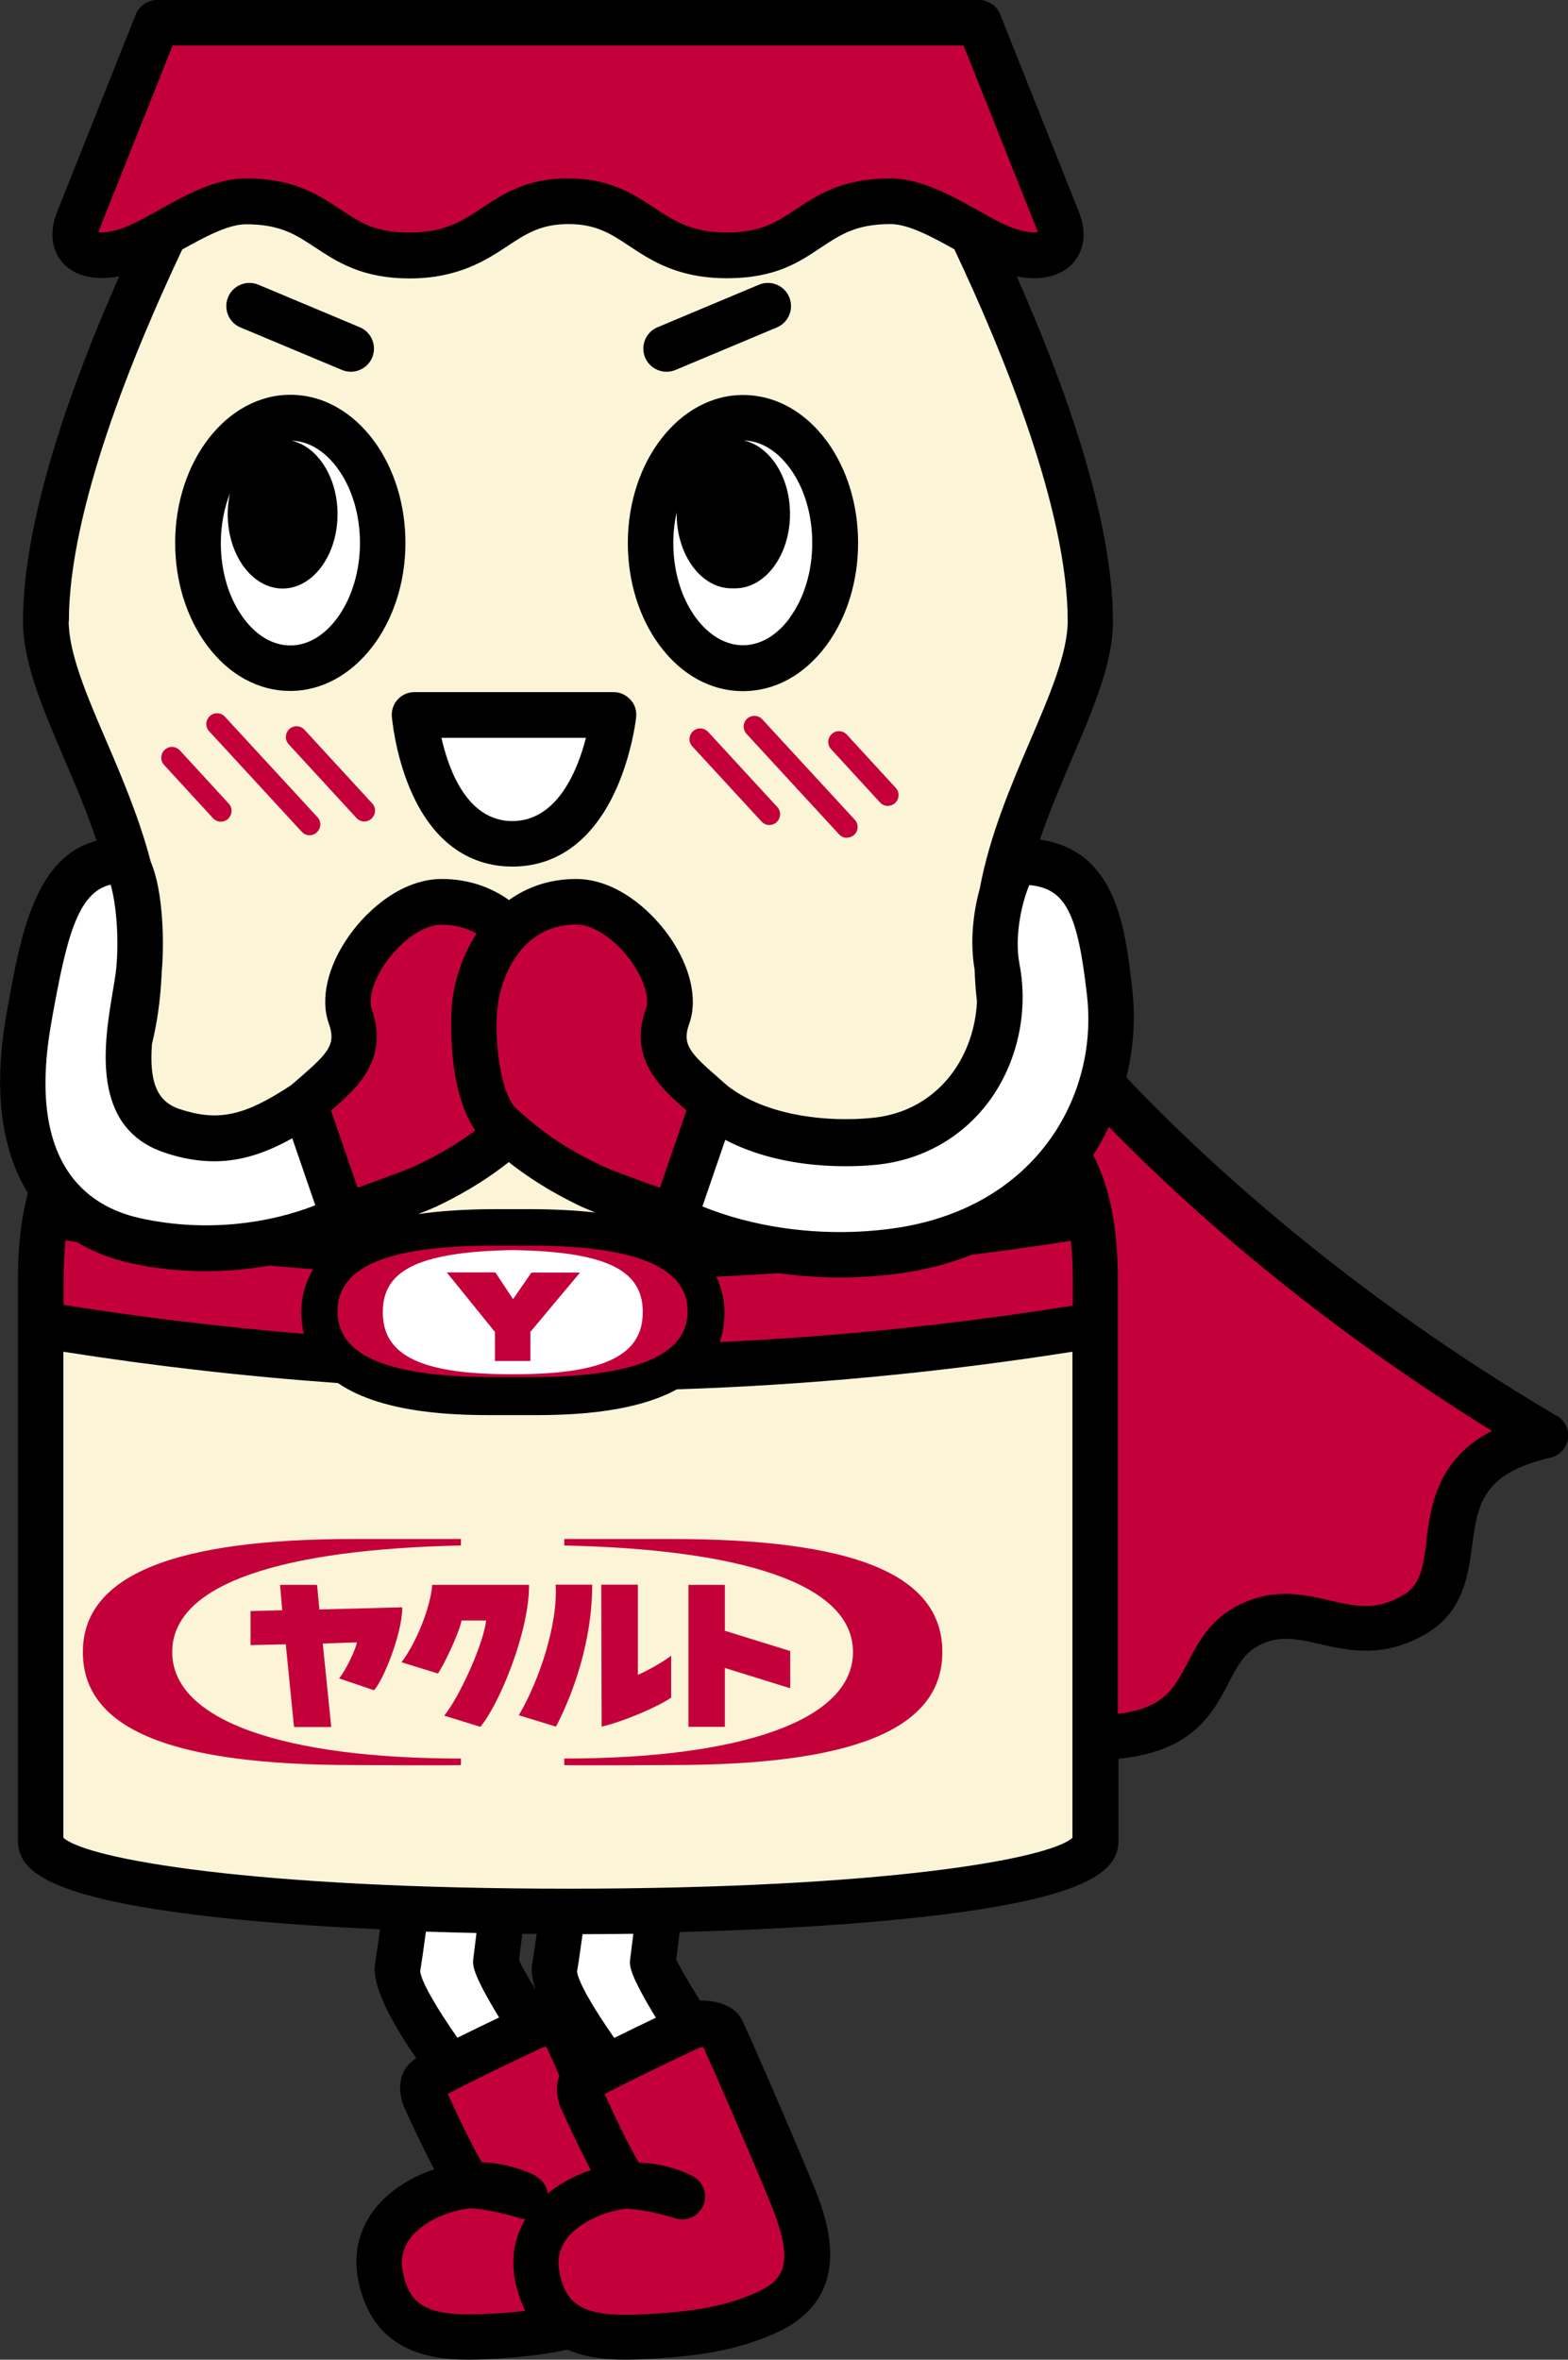
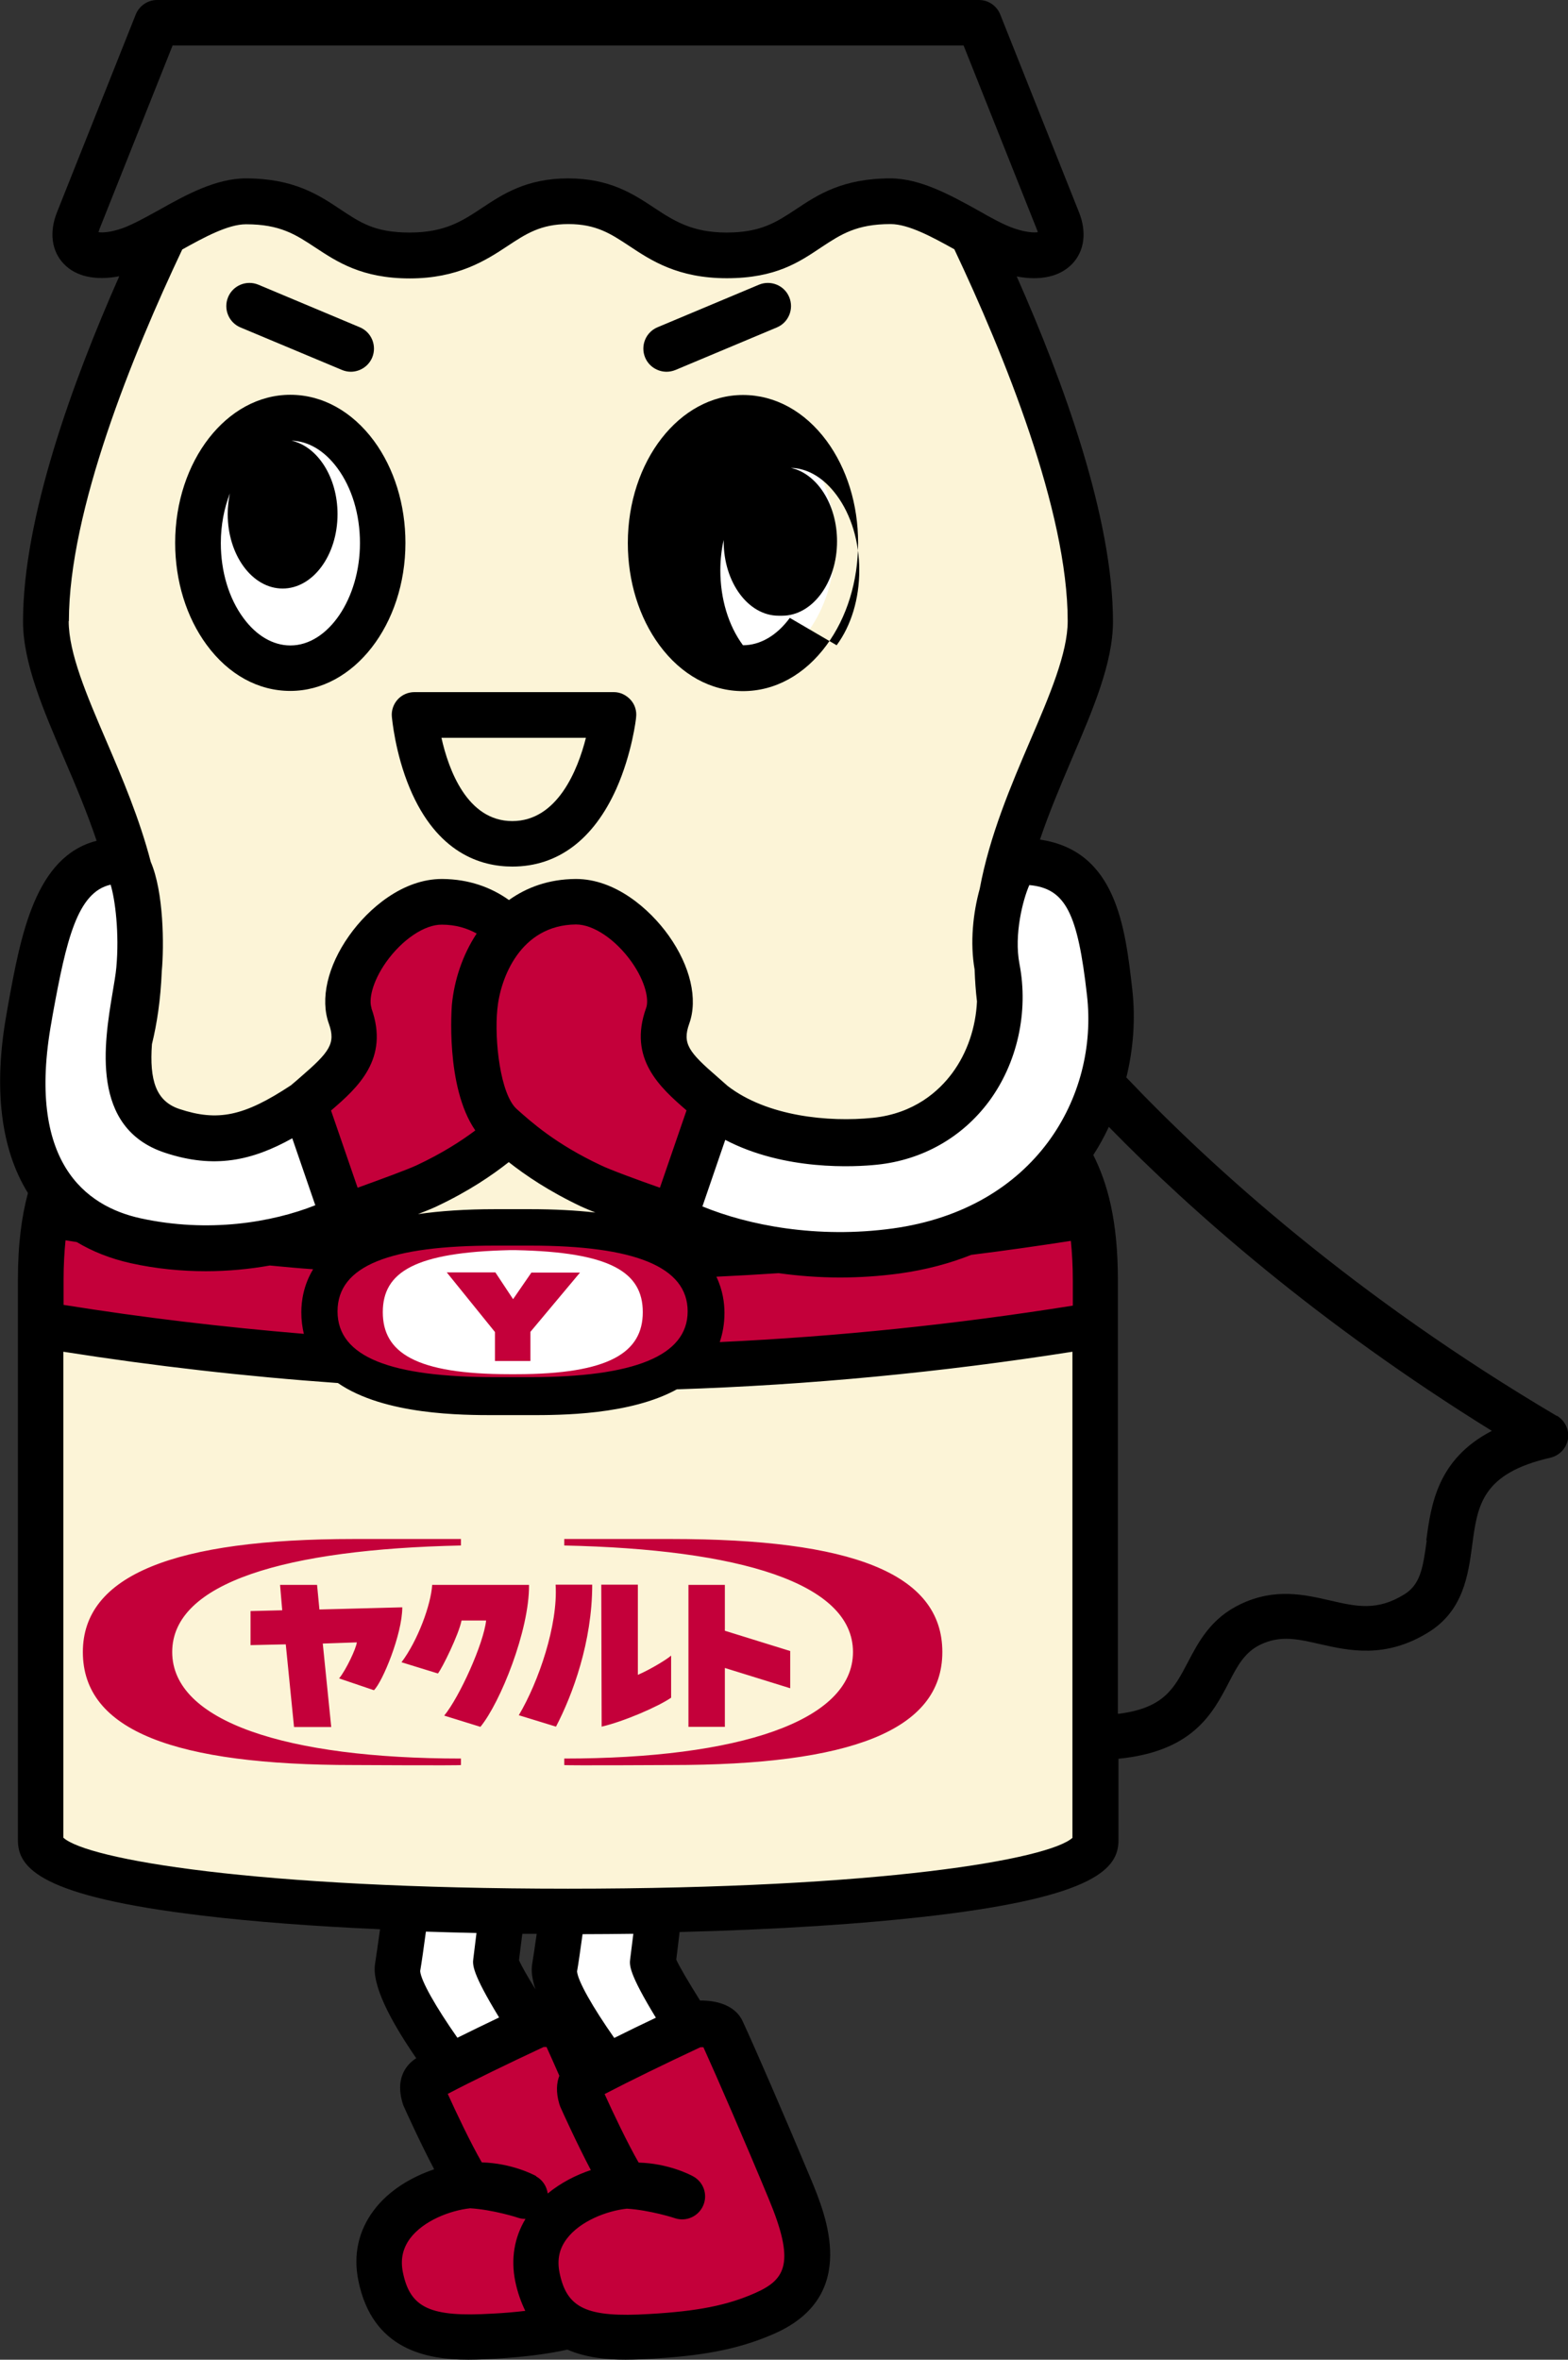
<svg xmlns="http://www.w3.org/2000/svg" id="_レイヤー_2" viewBox="0 0 79.67 119.84">
  <rect x="0" y="0" width="79.67" height="119.84" fill="#333333" stroke="none" />
  <defs>
    <style>.cls-1{fill:#fff;}.cls-2{fill:#fcf4d7;}.cls-3,.cls-4{fill:#c4003a;}.cls-4{fill-rule:evenodd;}</style>
  </defs>
  <g id="Yakultman">
    <path class="cls-1" d="m27.03,102.92c-.99-1.53-1.88-3.03-1.84-3.33.03-.27.17-1.38.32-2.58-1.66-.02-3.3-.07-4.89-.13-.15,1.22-.32,2.42-.43,3.04-.16.92,1.38,3.26,2.68,5.02,1.32-.67,2.82-1.39,4.16-2.02" />
    <path class="cls-3" d="m27.3,115.6c-.59-2.9,2.4-4.45,4.53-4.64-.78-1.07-2.3-4.47-2.3-4.47-.13-.44-.12-.79.2-.98-.45-1.02-.83-1.88-1.07-2.4-.17-.35-1.22-.47-1.55-.24-1.75.82-3.8,1.81-5.35,2.63-.35.18-.36.54-.22.99,0,0,1.51,3.39,2.3,4.47-2.13.19-5.12,1.74-4.53,4.64.59,2.9,2.73,3.21,5.77,3.03,1.5-.09,2.73-.24,3.86-.52-.82-.45-1.38-1.23-1.65-2.51" />
    <path class="cls-1" d="m35.01,102.92c-.99-1.53-1.88-3.03-1.84-3.33.03-.27.17-1.39.32-2.6-1.62.03-3.27.05-4.92.05-.15,1.16-.3,2.29-.41,2.88-.16.92,1.38,3.26,2.68,5.02,1.32-.67,2.82-1.39,4.17-2.02" />
    <path class="cls-3" d="m27.3,115.6c-.59-2.9,2.4-4.45,4.53-4.64,1.58-.14,2.84.55,2.84.55,0,0-1.48-.48-2.84-.55-.78-1.07-2.3-4.47-2.3-4.47-.13-.45-.12-.81.22-.99,1.55-.82,3.59-1.81,5.35-2.63.33-.23,1.38-.11,1.55.24.65,1.38,2.26,5.11,3.48,8.04,1.22,2.93,1.49,5.09-1.27,6.3-1.68.74-3.41,1.03-5.78,1.17-3.04.18-5.18-.13-5.77-3.03" />
-     <path class="cls-3" d="m55.95,55.06c-.37,1.23-.95,2.41-1.74,3.49.81,1.4,1.44,3.18,1.44,6.43v22.53l.8.68c5.53-.42,4.12-4.31,7.08-5.73,2.96-1.41,5.09,1.49,8.41-.55,3.33-2.04-.56-7.39,6.57-9.02-10.73-6.34-18.12-13.09-22.57-17.84" />
    <path class="cls-2" d="m7.06,49.24s0,.03,0,.04c-.06,1.47-.24,2.65-.5,3.63-.14,1.93.17,3.85,2.18,4.53,2.55.85,4.32.23,6.74-1.37,1.52-1.37,3.07-2.33,2.31-4.45-.74-2.05,2.08-5.82,4.68-5.79,1.46.01,2.58.58,3.39,1.41.81-.83,1.93-1.4,3.39-1.41,2.59-.02,5.41,3.75,4.68,5.79-.76,2.12.78,3.08,2.31,4.45,2.32,1.81,5.8,2.13,8.22,1.87,3.94-.41,6.23-3.7,6.33-7.09-.06-.52-.1-1.09-.13-1.71,0,0,0,0,0-.01-.24-1.26-.06-2.68.25-3.75.99-5.38,4.49-10.23,4.49-13.81,0-5.95-3.44-14.3-6.02-19.71-1.34-.74-2.82-1.61-4.14-1.61-4.16,0-4.16,2.75-8.32,2.75s-4.4-2.75-8.05-2.75-3.91,2.75-8.07,2.75-4.16-2.75-8.32-2.75c-1.32,0-2.79.87-4.14,1.61-2.58,5.42-6.02,13.76-6.02,19.71,0,3.3,2.97,7.7,4.22,12.58.46.94.69,3.26.51,5.1" />
    <path class="cls-2" d="m54.21,58.56c-1.8,2.47-4.69,4.38-8.69,4.93-4.53.62-8.68-.33-11.27-1.65,0,0-3.35-1.16-4.21-1.57-2.09-.98-3.36-1.99-4.18-2.72-.83.72-2.1,1.73-4.19,2.72-.86.41-4.21,1.57-4.21,1.57-2.59,1.33-6.58,2.05-10.58,1.17-1.96-.43-3.31-1.37-4.2-2.59-.37,1.14-.61,2.58-.61,4.58v28.48c0,4.76,53.59,4.76,53.59,0v-28.48c0-3.25-.63-5.03-1.44-6.43" />
    <path class="cls-3" d="m54.91,61.72c-1.95.32-3.91.59-5.87.83-1.06.43-2.23.75-3.52.93-2.1.29-4.12.24-5.94-.03-1.8.12-3.6.2-5.4.26-2.14-1.34-5.73-1.34-7.24-1.34h-1.77c-1.4,0-4.62,0-6.79,1.09-1.59-.1-3.18-.22-4.76-.37-2.06.38-4.4.42-6.74-.1-1.01-.22-1.86-.58-2.57-1.04-.5-.08-1-.15-1.5-.23v5.65c4.78.77,9.58,1.32,14.4,1.66,1.91,1.87,6.1,1.87,7.95,1.87h1.77c1.74,0,5.55,0,7.59-1.55,6.82-.24,13.63-.89,20.39-1.98v-5.65Z" />
    <path class="cls-1" d="m25.89,69.79c-4.76,0-6.44-1.09-6.44-3.15s1.67-3.04,6.44-3.15h.33c4.78.1,6.44,1.11,6.44,3.15s-1.69,3.15-6.44,3.15h-.33Z" />
    <polygon class="cls-4" points="29.47 64.63 26.95 67.64 26.95 69.12 25.15 69.12 25.15 67.65 22.7 64.62 25.17 64.62 26.07 65.98 27 64.63 29.47 64.63" />
    <path class="cls-3" d="m4.21,83.9c0,4.02,4.73,5.74,13.77,5.74.08,0,5.37.03,5.44,0v-.33c-8.83,0-14.67-1.87-14.67-5.41s5.8-5.22,14.67-5.41v-.33s-5.36,0-5.44,0c-9.13,0-13.77,1.84-13.77,5.74m29.9-5.74c-.08,0-5.46,0-5.44,0v.33c8.86.19,14.67,1.89,14.67,5.41s-5.84,5.41-14.67,5.41v.33c.07.03,5.36,0,5.44,0,9.04,0,13.77-1.73,13.77-5.74s-4.64-5.74-13.77-5.74m-13.67,3.47c0,1.36-1,3.78-1.44,4.21l-1.77-.6c.36-.44.87-1.53.9-1.83l-1.73.06.43,4.24h-1.89l-.42-4.2-1.79.04v-1.73l1.61-.04-.11-1.29h1.88l.12,1.25,4.21-.11Zm1.51-1.14h4.93c.02,2.31-1.46,5.98-2.47,7.21l-1.84-.57c.78-.95,2-3.65,2.13-4.83h-1.25c-.13.69-.99,2.44-1.2,2.69l-1.85-.57c.83-1.1,1.5-2.93,1.56-3.94m6.28,0h1.85c0,2.9-.99,5.58-1.84,7.21l-1.89-.58c1.01-1.7,2-4.6,1.87-6.63m2.33,0h1.85v4.58c.67-.29,1.51-.81,1.69-.98v2.14c-.67.46-2.41,1.21-3.53,1.47l-.02-7.21Zm9.59,5.26l-3.32-1.03v2.99h-1.85v-7.21h1.85v2.33l3.32,1.03v1.89Z" />
-     <path class="cls-3" d="m7.98,1.16s-3.04,7.62-4,10.04c-.61,1.52.63,2.19,2.59,1.51,1.71-.59,3.98-2.47,5.91-2.47,4.16,0,4.16,2.75,8.32,2.75s4.42-2.75,8.07-2.75,3.89,2.75,8.05,2.75,4.16-2.75,8.32-2.75c1.94,0,4.2,1.87,5.91,2.47,1.96.68,3.2.01,2.59-1.51-.96-2.41-4-10.04-4-10.04H7.98Z" />
-     <path class="cls-1" d="m31.16,36.31s-.71,6.54-5.14,6.54-4.97-6.54-4.97-6.54c0,0,9.93,0,10.11,0" />
    <path d="m26.03,44.01c-1.61,0-3.83-.69-5.21-3.98-.75-1.79-.9-3.55-.91-3.63-.03-.32.08-.64.3-.88.22-.24.53-.37.85-.37,1.66,0,9.95,0,10.13,0,.33,0,.63.15.85.39s.32.57.28.89c0,.07-.21,1.84-1,3.62-1.16,2.59-2.98,3.96-5.29,3.96m-3.6-6.54c.36,1.62,1.31,4.23,3.6,4.23s3.33-2.6,3.74-4.23c-1.78,0-4.91,0-7.34,0" />
    <path d="m33.87,18.88c-.46,0-.9-.27-1.09-.72-.25-.6.03-1.29.63-1.54l5.15-2.16c.6-.25,1.29.03,1.54.63s-.03,1.29-.63,1.54l-5.15,2.16c-.15.06-.3.09-.45.09" />
    <path d="m17.83,18.88c-.15,0-.31-.03-.45-.09l-5.16-2.16c-.6-.25-.88-.94-.63-1.54.25-.6.94-.88,1.54-.63l5.15,2.16c.6.25.88.94.63,1.54-.19.45-.63.72-1.09.72" />
    <path class="cls-1" d="m8.74,57.44c-3.45-1.15-1.88-5.99-1.68-8.2.22-2.36-.21-5.53-.96-5.53-3.29,0-3.92,4.01-4.63,7.94-.81,4.44-.38,10.06,5.4,11.34,4,.88,7.99.16,10.58-1.17l-1.98-5.76c-2.41,1.61-4.19,2.22-6.73,1.37" />
    <path class="cls-3" d="m25.47,57.22c-1.4-1.26-1.48-4.8-1.36-6.04.13-1.33.68-2.86,1.74-3.94-.81-.83-1.93-1.4-3.39-1.41-2.59-.02-5.41,3.74-4.68,5.79.76,2.12-.78,3.08-2.31,4.45l1.98,5.76s3.35-1.16,4.21-1.57c2.09-.98,3.36-1.99,4.19-2.72-.14-.12-.26-.23-.38-.33" />
    <path class="cls-1" d="m56.38,50.37c-.45-3.97-1.05-6.65-4.58-6.65-.52,0-1.61,3.01-1.14,5.41.76,3.91-1.59,8.34-6.2,8.82-2.43.25-5.9-.06-8.22-1.88l-1.98,5.76c2.59,1.33,6.74,2.28,11.27,1.66,7.94-1.09,11.51-7.52,10.87-13.12" />
    <path class="cls-3" d="m34.25,61.83l1.98-5.76c-1.52-1.37-3.07-2.33-2.31-4.45.73-2.05-2.08-5.81-4.68-5.79-3.36.03-4.9,2.99-5.13,5.35-.12,1.24-.04,4.78,1.36,6.04.8.72,2.13,1.9,4.56,3.05.86.41,4.21,1.57,4.21,1.57" />
    <path d="m79.1,71.91c-10.24-6.05-17.43-12.52-21.87-17.19.36-1.46.47-2.99.3-4.48-.36-3.16-.81-7.03-4.69-7.6.48-1.42,1.07-2.8,1.62-4.1,1.07-2.5,2.09-4.87,2.09-6.97,0-5.27-2.52-12.18-4.89-17.53,1.2.23,2.2.01,2.82-.64.62-.65.75-1.61.34-2.63l-4-10.04c-.18-.44-.6-.73-1.08-.73H7.98c-.47,0-.9.29-1.08.73L2.9,10.77c-.41,1.02-.28,1.98.34,2.63.62.65,1.62.86,2.82.63C3.69,19.38,1.17,26.3,1.17,31.56c0,2.1,1.02,4.47,2.09,6.97.57,1.32,1.16,2.72,1.65,4.17-3.13.8-3.86,4.81-4.51,8.4l-.06.35c-.69,3.81-.3,6.92,1.08,9.14-.31,1.15-.51,2.55-.51,4.39v28.48c0,1.41,1.14,2.85,9.4,3.83,2.59.31,5.65.54,9,.69-.1.72-.19,1.34-.25,1.73-.19,1.08.78,2.92,2.09,4.82-.37.23-1.12.89-.69,2.29.01.05.03.09.05.14.11.25.84,1.86,1.55,3.21-1.12.38-2.3,1.05-3.08,2.1-.77,1.03-1.04,2.26-.77,3.56.71,3.5,3.45,4.01,5.59,4.01.5,0,.98-.03,1.38-.05,1.31-.08,2.51-.21,3.65-.46.95.41,2.01.51,2.95.51.5,0,.97-.03,1.38-.05,2.3-.14,4.23-.41,6.18-1.27,4.34-1.91,2.61-6.04,1.88-7.81-1.27-3.04-2.87-6.74-3.5-8.09-.15-.31-.48-.72-1.24-.92-.11-.03-.48-.11-.91-.1-.6-.96-1.05-1.72-1.21-2.08.04-.3.1-.8.17-1.4,4.88-.12,9.34-.41,12.9-.83,8.26-.98,9.4-2.42,9.4-3.83v-4.14c3.77-.37,4.79-2.3,5.6-3.86.45-.87.81-1.55,1.62-1.94,1.01-.48,1.9-.28,3.02-.02,1.47.33,3.31.75,5.49-.59,1.8-1.1,2.04-2.94,2.24-4.42.27-2.05.49-3.66,3.98-4.46.46-.11.81-.48.89-.95.07-.47-.15-.93-.56-1.18M5,11.8s.03-.1.06-.18l3.71-9.31h40.19l3.71,9.31c.03.07.05.13.06.17-.19.03-.58.02-1.2-.19-.53-.18-1.18-.54-1.86-.93-1.36-.75-2.9-1.61-4.43-1.61h0c-2.43,0-3.69.83-4.8,1.57-1,.66-1.79,1.18-3.52,1.18s-2.66-.58-3.67-1.25c-1.06-.7-2.26-1.5-4.38-1.5s-3.32.8-4.38,1.5c-1.01.67-1.89,1.25-3.68,1.25s-2.52-.52-3.52-1.18c-1.11-.74-2.37-1.57-4.8-1.57h0c-1.53,0-3.07.85-4.42,1.61-.69.38-1.34.74-1.87.93-.62.21-1.01.22-1.19.19m-1.51,19.76c0-5.6,3.24-13.56,5.76-18.88,1.1-.61,2.32-1.28,3.24-1.28,1.73,0,2.52.52,3.52,1.18,1.11.73,2.37,1.57,4.8,1.57s3.86-.91,4.96-1.64c.94-.62,1.69-1.12,3.1-1.12s2.15.49,3.09,1.11c1.1.73,2.46,1.64,4.96,1.64s3.69-.83,4.8-1.57c1-.66,1.79-1.18,3.52-1.18.92,0,2.14.67,3.24,1.28,2.52,5.33,5.76,13.28,5.76,18.88,0,1.62-.92,3.78-1.9,6.06-.99,2.31-2.07,4.84-2.57,7.54-.34,1.22-.5,2.73-.26,4.1.02.58.06,1.12.12,1.62-.06,1.31-.49,2.6-1.25,3.63-.68.92-1.93,2.06-4.04,2.28-2.25.23-5.37-.07-7.38-1.62-.17-.15-.34-.3-.51-.45-1.47-1.27-1.8-1.7-1.44-2.71.45-1.25.06-2.92-1.04-4.47-.99-1.39-2.74-2.88-4.71-2.88h-.03c-1.35.01-2.47.42-3.38,1.07-.91-.65-2.04-1.06-3.38-1.07h-.03c-1.97,0-3.72,1.48-4.71,2.88-1.1,1.55-1.48,3.22-1.03,4.47.36,1.01.03,1.44-1.44,2.71-.16.14-.32.28-.49.42-2.38,1.57-3.71,1.85-5.67,1.2-1.19-.4-1.52-1.46-1.39-3.29.25-1.02.44-2.23.5-3.71.12-1.3.1-4.02-.56-5.55-.57-2.19-1.45-4.26-2.27-6.17-.98-2.28-1.9-4.43-1.9-6.06m15.39,19.66c-.15-.41.02-1.32.74-2.34.81-1.14,1.95-1.91,2.83-1.9.7,0,1.28.18,1.77.45-.72,1.09-1.14,2.37-1.26,3.62,0,.04-.35,4.15,1.19,6.38-.72.54-1.68,1.16-2.98,1.77-.47.22-1.89.74-3,1.14l-1.35-3.92c1.35-1.16,2.98-2.62,2.05-5.2m16.01,5.2l-1.35,3.92c-1.11-.39-2.53-.91-3-1.14-2.3-1.08-3.54-2.2-4.28-2.86-.83-.75-1.14-3.5-.98-5.07.15-1.58,1.17-4.27,3.99-4.3,0,0,0,0,.01,0,.88,0,2.01.76,2.82,1.9.72,1.02.89,1.93.74,2.34-.93,2.58.71,4.04,2.05,5.2m-9.03,2.63c.85.67,2.04,1.48,3.69,2.26.17.08.42.18.71.3-.98-.11-2.08-.17-3.32-.17h-1.77c-1.5,0-2.8.09-3.92.25.38-.15.71-.28.92-.38,1.66-.78,2.84-1.59,3.69-2.26m-.69,4.24h1.77c5.31,0,8.01,1.07,8.01,3.34s-2.75,3.34-8.01,3.34h-1.77c-5.26,0-8.01-1-8.01-3.34s2.7-3.34,8.01-3.34M2.62,51.87l.06-.35c.69-3.79,1.25-6.21,2.94-6.59.23.74.45,2.47.29,4.21-.03.34-.11.79-.19,1.27-.43,2.57-1.14,6.87,2.65,8.13,2.52.84,4.45.4,6.48-.73l1.17,3.4c-2.19.87-5.43,1.42-8.89.66-2.77-.61-5.81-2.84-4.51-10m12.81,15.87c-4.08-.34-8.15-.82-12.2-1.47v-1.27c0-.76.04-1.42.1-2.01.19.03.38.06.57.09.8.48,1.71.84,2.73,1.07,1.31.29,2.6.41,3.83.41,1.14,0,2.24-.11,3.25-.29.73.07,1.47.14,2.2.19-.49.81-.6,1.62-.6,2.19,0,.4.05.76.13,1.1m5.91,32.35c.08-.46.18-1.19.29-2,.84.03,1.7.05,2.57.07-.08.64-.14,1.13-.16,1.3-.04.31-.08.71,1.31,2.99-.74.35-1.45.7-2.12,1.03-1.1-1.57-1.85-2.89-1.89-3.38m5.85.91c-.41-.66-.71-1.19-.83-1.47.03-.29.1-.77.17-1.34.24,0,.49,0,.73,0-.09.63-.17,1.18-.23,1.53-.06.35,0,.78.16,1.27m-1.02,14.85h0c.12.58.3,1.07.51,1.5-.51.06-1.05.11-1.66.14-3.17.19-4.19-.28-4.56-2.1-.13-.65-.01-1.2.36-1.71.68-.91,2.04-1.43,3.06-1.54,1.16.07,2.45.48,2.46.49.12.04.24.05.35.05-.57.95-.75,2.03-.52,3.17m1.07-5.34c-.14-.08-1.26-.66-2.77-.7-.55-.95-1.33-2.59-1.73-3.48,1.3-.68,3.05-1.53,4.87-2.38,0,0,.01,0,.02,0,.04,0,.09,0,.13,0,.17.38.4.88.65,1.46-.14.36-.18.83,0,1.44.02.05.03.09.05.14.11.25.84,1.86,1.55,3.21-.75.25-1.52.64-2.19,1.19-.05-.36-.26-.69-.59-.87m8.35-6.56s.01,0,.02,0c.04,0,.09,0,.13,0,.69,1.52,2.15,4.88,3.31,7.68,1.36,3.25.89,4.11-.67,4.8-1.42.63-2.93.93-5.39,1.07-3.17.19-4.19-.28-4.56-2.1-.13-.65-.02-1.2.36-1.71.68-.91,2.04-1.43,3.06-1.54,1.16.07,2.45.48,2.46.49.57.18,1.18-.1,1.42-.65.24-.55.02-1.19-.51-1.48-.14-.08-1.26-.66-2.77-.7-.55-.95-1.33-2.59-1.73-3.48,1.31-.68,3.05-1.53,4.87-2.38m-2.26-1.5c-.74.35-1.46.7-2.12,1.03-1.1-1.57-1.85-2.89-1.89-3.38.08-.44.17-1.12.28-1.89.87,0,1.73-.01,2.58-.02-.08.63-.14,1.11-.16,1.28-.04.31-.08.71,1.31,2.99m21.17-9.15c-1.2,1.1-9.74,2.59-25.64,2.59s-24.44-1.49-25.64-2.59v-24.68c4.64.73,9.29,1.26,13.95,1.59,2.37,1.63,6.33,1.63,7.99,1.63h1.77c1.54,0,5.07,0,7.46-1.31,6.72-.22,13.42-.86,20.1-1.91v24.68Zm0-27.02c-5.96.95-11.94,1.57-17.93,1.85.15-.44.24-.93.24-1.48,0-.49-.08-1.15-.41-1.84,1.05-.05,2.11-.11,3.16-.18,1.02.14,2.06.22,3.11.22s2.02-.07,3.01-.2c1.38-.19,2.59-.52,3.67-.95,1.69-.21,3.37-.45,5.06-.71.06.59.1,1.26.1,2.01v1.27Zm-9.14-3.92c-3.86.53-7.36-.17-9.67-1.12l1.16-3.38c3.02,1.58,6.58,1.38,7.72,1.26,2.3-.24,4.31-1.38,5.67-3.2,1.45-1.95,2.03-4.56,1.56-6.99-.29-1.5.18-3.29.5-4.01,1.85.17,2.46,1.44,2.93,5.6.59,5.13-2.61,10.84-9.87,11.84m27.13,15.85c-.19,1.42-.33,2.24-1.15,2.74-1.38.85-2.43.61-3.77.3-1.31-.3-2.8-.64-4.54.19-1.51.72-2.13,1.91-2.68,2.96-.7,1.33-1.21,2.32-3.53,2.61l-.02-.02v-22c0-3.05-.53-4.93-1.25-6.36.3-.46.56-.94.79-1.43,4.25,4.35,10.64,9.97,19.46,15.44-2.78,1.44-3.09,3.77-3.33,5.56" />
-     <path class="cls-3" d="m43.03,42.55c-.15,0-.29-.06-.4-.18l-4.7-5.1c-.2-.22-.19-.57.03-.77.22-.2.57-.19.77.03l4.7,5.1c.21.22.19.57-.03.77-.11.1-.24.14-.37.14m-3.57-.79c.22-.2.24-.55.03-.77l-3.51-3.81c-.21-.22-.55-.24-.77-.03-.22.2-.24.55-.03.77l3.51,3.81c.11.12.25.18.4.18.13,0,.27-.05.37-.14m6.02-.98c.22-.2.24-.55.03-.77l-2.48-2.7c-.2-.22-.55-.24-.77-.03-.22.2-.24.55-.03.77l2.48,2.7c.11.12.25.18.4.18.13,0,.26-.05.37-.14m-26.6.78c.22-.21.24-.55.03-.77l-3.44-3.74c-.2-.22-.55-.24-.77-.03-.22.21-.24.55-.03.77l3.44,3.74c.11.12.25.18.4.18.13,0,.26-.05.37-.14m-7.29,0c.22-.21.24-.55.03-.77l-2.48-2.7c-.21-.22-.55-.24-.77-.03-.22.2-.24.55-.03.77l2.48,2.7c.11.12.25.18.4.18.13,0,.26-.05.37-.14m4.51.68c.22-.21.24-.55.03-.77l-4.7-5.1c-.2-.22-.55-.24-.77-.03-.22.21-.24.55-.03.77l4.7,5.1c.11.12.25.18.4.18.13,0,.26-.05.37-.14" />
    <path class="cls-1" d="m10.06,27.58c0,3.51,2.1,6.36,4.69,6.36s4.69-2.85,4.69-6.36-2.1-6.36-4.69-6.36-4.69,2.85-4.69,6.36" />
    <path d="m19,22.39c-1.11-1.5-2.62-2.34-4.25-2.34-3.23,0-5.85,3.37-5.85,7.52,0,1.94.57,3.78,1.6,5.18,1.11,1.51,2.62,2.34,4.25,2.34,3.23,0,5.85-3.37,5.85-7.52,0-1.94-.57-3.78-1.6-5.18m-4.25,10.39c-.87,0-1.72-.49-2.38-1.39-.74-1-1.15-2.36-1.15-3.81,0-.91.17-1.77.46-2.52-.07.33-.11.69-.11,1.05,0,2.09,1.25,3.78,2.79,3.78s2.79-1.69,2.79-3.78c0-1.88-1.02-3.44-2.34-3.73.86.02,1.68.51,2.33,1.39.74,1,1.15,2.36,1.15,3.81,0,2.82-1.62,5.2-3.53,5.2" />
    <path class="cls-1" d="m33.05,27.58c0,3.51,2.1,6.36,4.69,6.36s4.69-2.85,4.69-6.36-2.1-6.36-4.69-6.36-4.69,2.85-4.69,6.36" />
-     <path d="m42,22.39c-1.11-1.5-2.62-2.33-4.25-2.33-3.23,0-5.85,3.37-5.85,7.52,0,1.94.57,3.78,1.6,5.18,1.11,1.51,2.62,2.34,4.25,2.34s3.14-.83,4.25-2.34c1.03-1.4,1.6-3.24,1.6-5.19s-.57-3.78-1.6-5.18m-1.87,8.99c-.66.9-1.51,1.39-2.38,1.39s-1.72-.49-2.39-1.39c-.74-1-1.15-2.36-1.15-3.81,0-.53.06-1.05.17-1.54,0,.03,0,.05,0,.07,0,2.09,1.25,3.78,2.79,3.78.03,0,.06,0,.09,0,.03,0,.06,0,.09,0,1.54,0,2.79-1.69,2.79-3.78,0-1.88-1.02-3.44-2.35-3.73.86.02,1.68.51,2.33,1.39.74,1,1.15,2.36,1.15,3.81s-.41,2.81-1.15,3.81" />
+     <path d="m42,22.39c-1.11-1.5-2.62-2.33-4.25-2.33-3.23,0-5.85,3.37-5.85,7.52,0,1.94.57,3.78,1.6,5.18,1.11,1.51,2.62,2.34,4.25,2.34s3.14-.83,4.25-2.34c1.03-1.4,1.6-3.24,1.6-5.19s-.57-3.78-1.6-5.18m-1.87,8.99c-.66.9-1.51,1.39-2.38,1.39c-.74-1-1.15-2.36-1.15-3.81,0-.53.06-1.05.17-1.54,0,.03,0,.05,0,.07,0,2.09,1.25,3.78,2.79,3.78.03,0,.06,0,.09,0,.03,0,.06,0,.09,0,1.54,0,2.79-1.69,2.79-3.78,0-1.88-1.02-3.44-2.35-3.73.86.02,1.68.51,2.33,1.39.74,1,1.15,2.36,1.15,3.81s-.41,2.81-1.15,3.81" />
  </g>
</svg>